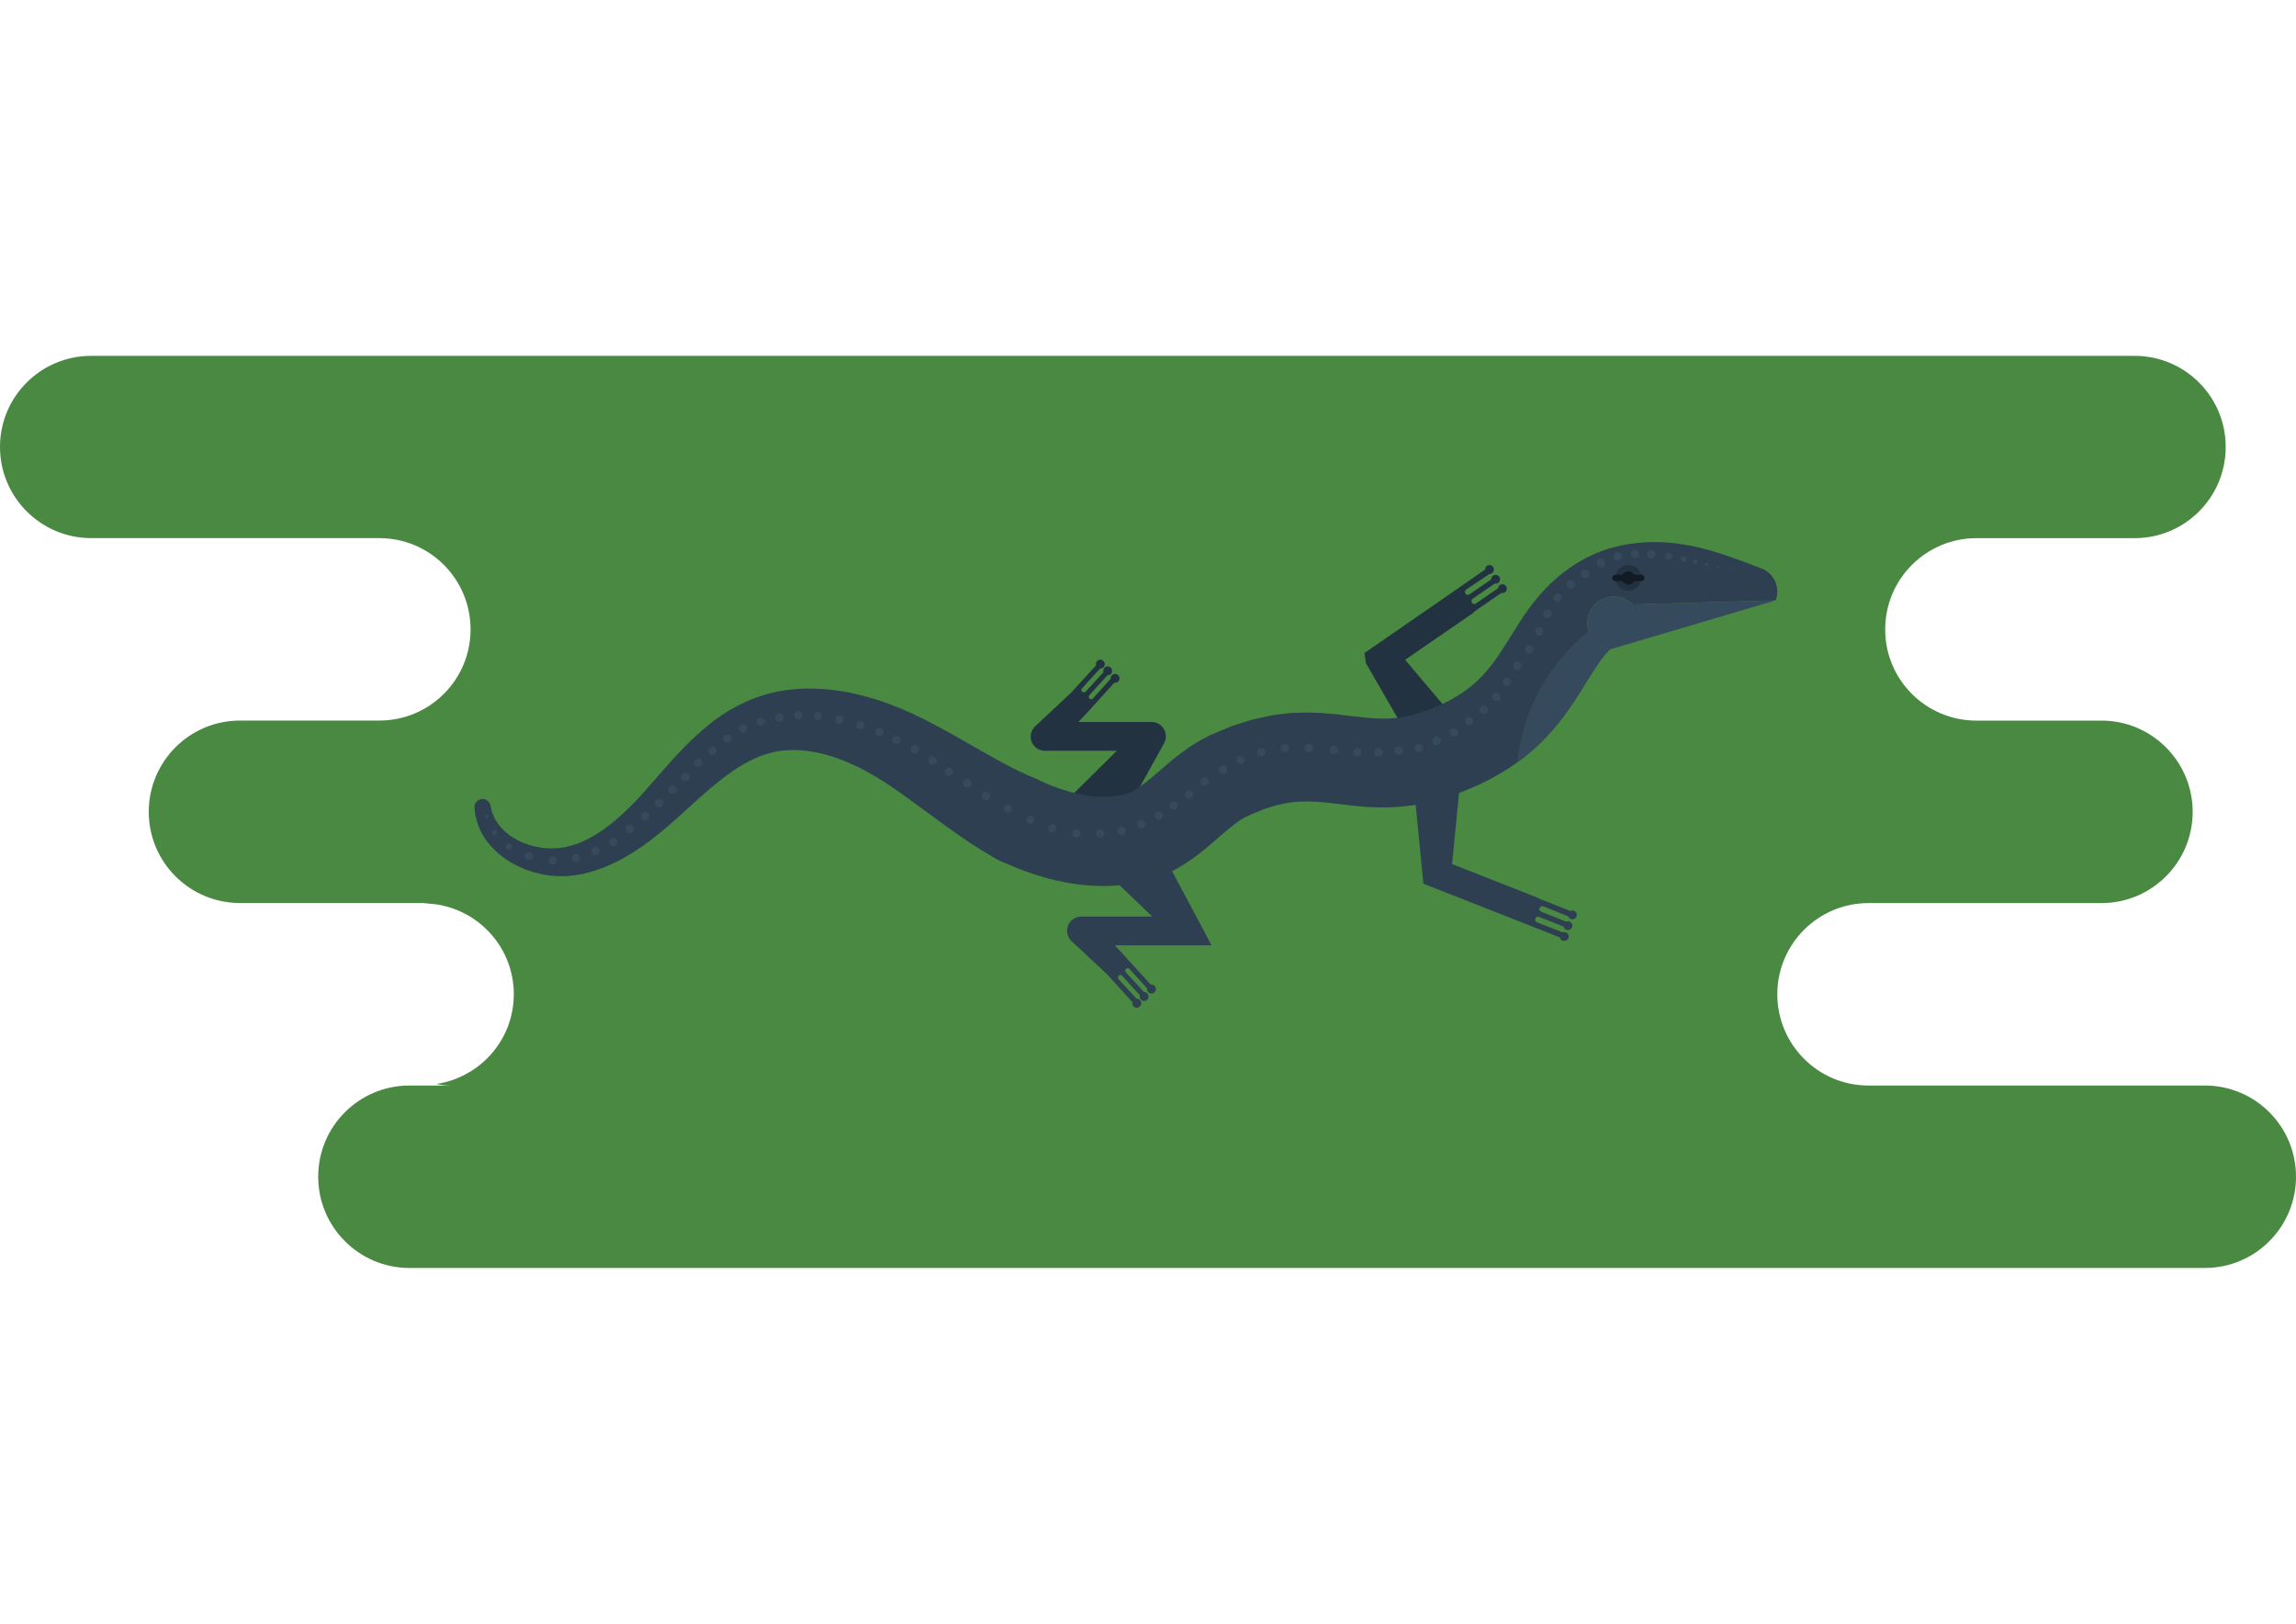
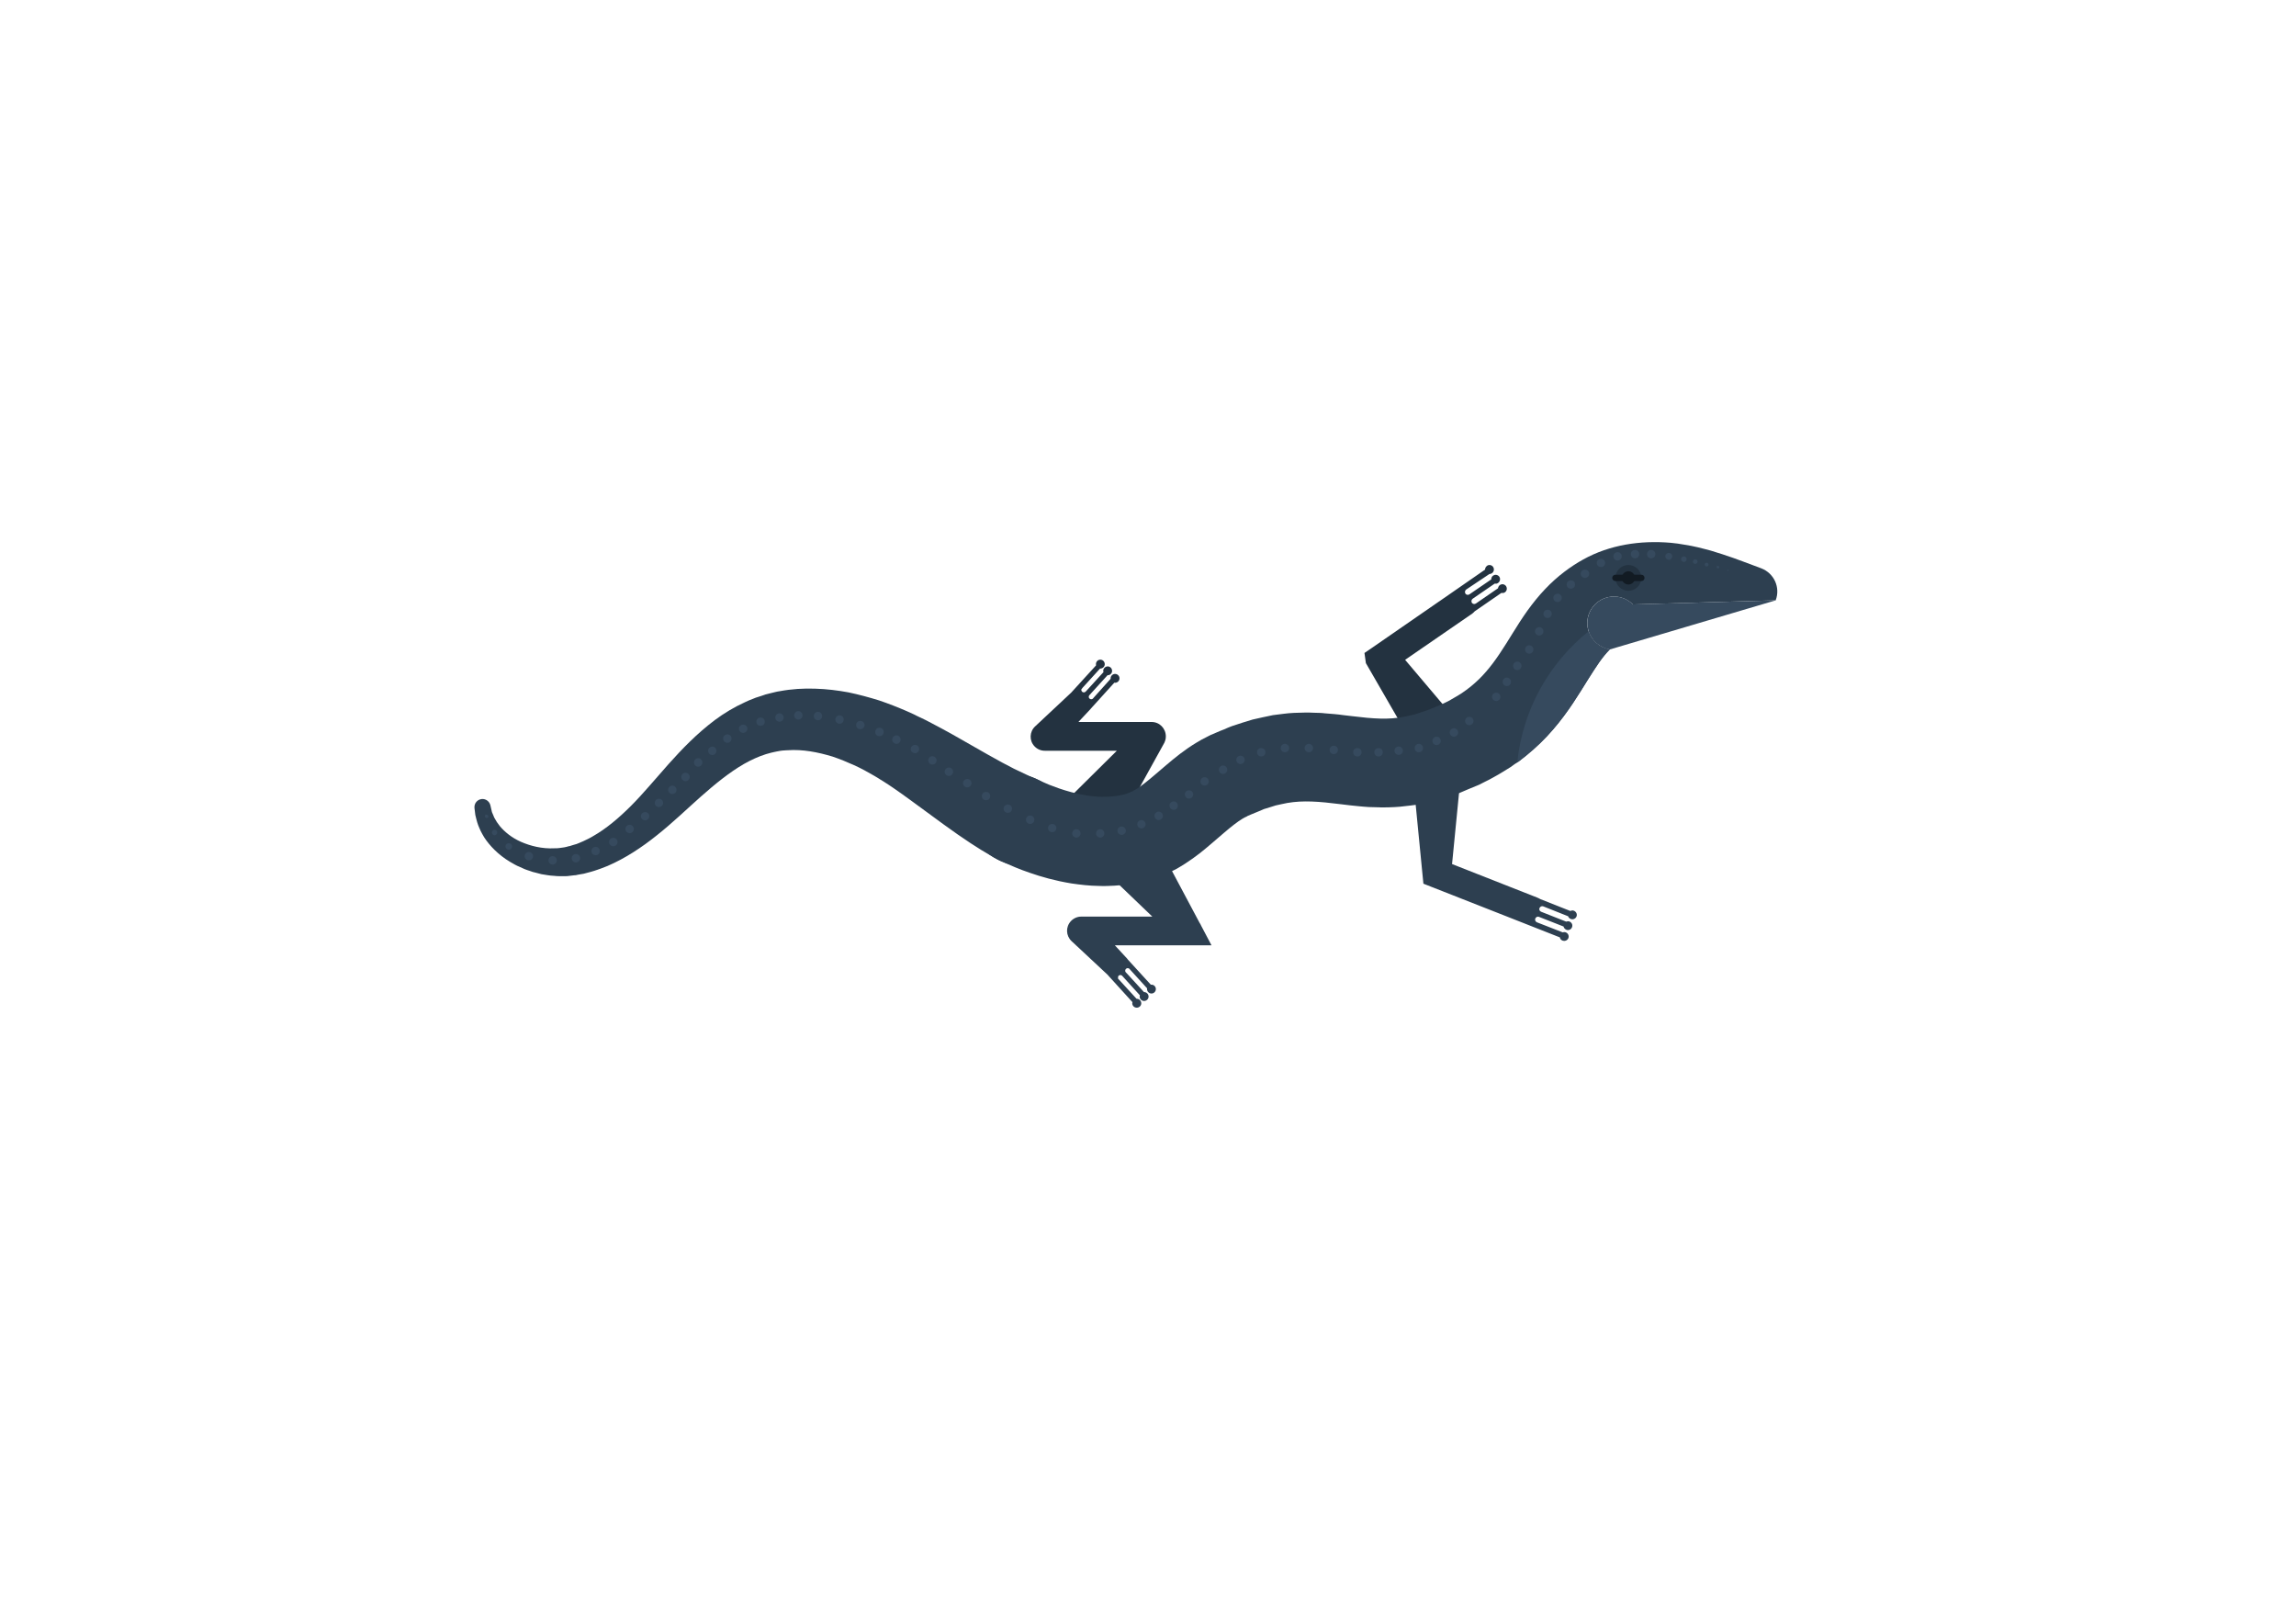
<svg xmlns="http://www.w3.org/2000/svg" version="1.1" id="Layer_1" x="0px" y="0px" viewBox="0 0 841.89 595.28" enable-background="new 0 0 841.89 595.28" xml:space="preserve">
  <g id="Crna_Gušterica_1_">
-     <path fill="#498942" d="M164.914,397.948c-1.695,0-3.329-0.228-4.971-0.527c16.081-2.424,28.456-16.152,28.456-32.935   c0-16.74-12.375-30.538-28.456-32.944l-4.945-0.483H88c-18.497,0.009-33.454-14.992-33.454-33.418   c0-18.479,14.957-33.471,33.454-33.471h32.022h19.071c18.497,0,33.454-14.957,33.454-33.41c0-18.488-14.957-33.48-33.454-33.48   H33.445C14.983,197.279,0,182.322,0,163.852c-0.009-18.461,14.975-33.392,33.436-33.392h749.267c18.461,0,33.41,14.931,33.41,33.41   c0,18.47-14.948,33.427-33.41,33.427H724.71c-18.488,0-33.454,14.983-33.454,33.48c0,18.453,14.957,33.41,33.454,33.41h45.88   c18.426,0,33.41,14.992,33.41,33.471c0,18.426-14.983,33.427-33.41,33.427h-35.816h-49.621c-18.488,0-33.454,15.001-33.454,33.427   c0,18.453,14.957,33.462,33.454,33.462H808.48c18.453,0,33.41,14.931,33.41,33.427c0,18.47-14.957,33.454-33.41,33.454H150.124   c-18.444,0-33.445-14.983-33.445-33.454c0-18.488,14.992-33.427,33.445-33.427h4.874h9.916V397.948z" />
    <g>
      <g>
        <path fill="#233240" d="M552.47,215.446c-0.193-0.878-1.063-1.414-1.923-1.221c-0.72,0.149-1.194,0.79-1.265,1.449l-8.08,5.559     c-0.474,0.351-1.142,0.246-1.493-0.228c-0.307-0.509-0.184-1.159,0.299-1.511l8.054-5.524h0.703     c0.887-0.263,1.414-1.115,1.23-1.994c-0.184-0.878-1.107-1.396-1.95-1.203c-0.773,0.193-1.265,0.852-1.238,1.642l-7.984,5.463     c-0.474,0.343-1.142,0.255-1.484-0.237c-0.307-0.483-0.193-1.142,0.255-1.493l8.546-5.709c0,0,0.193,0,0.386-0.053     c0.887-0.237,1.414-1.115,1.203-1.976c-0.193-0.887-1.045-1.414-1.932-1.23c-0.755,0.193-1.291,0.931-1.265,1.651l-16.819,11.655     l-0.053,0.026l-24.715,17.082l-2.626,1.792l0.518,3.724l16.055,27.815c0.738,5.401,5.691,9.196,11.084,8.467     c5.393-0.685,9.213-5.656,8.484-11.075c-0.097-0.597-0.255-1.265-0.439-1.844L515.223,241.9l24.653-16.968     c0.325-0.255,0.632-0.536,0.878-0.826l9.749-6.719h0.764C552.119,217.202,552.681,216.315,552.47,215.446z" />
      </g>
      <g>
        <path fill="#233240" d="M427.017,272.147c-0.07,0.088-0.167,0.316-0.167,0.316l-0.378,0.685l-20.13,36.405     c-3.03,5.489-9.942,7.457-15.361,4.427c-5.454-3.004-7.457-9.881-4.418-15.335c0.536-0.975,1.194-1.853,1.915-2.573     l21.044-20.841h-26.217h-0.211c-1.405,0-2.749-0.536-3.794-1.651c-1.959-2.082-1.827-5.357,0.281-7.298l13.332-12.48l0.018-0.044     l8.967-9.828l-0.044-0.43c0-0.94,0.72-1.66,1.625-1.66c0.87,0,1.607,0.729,1.607,1.66c0,0.869-0.738,1.607-1.651,1.607h-0.079     l-6.455,7.096l-0.439,0.624c0,0,0.026,0.492,0.343,0.79c0.404,0.334,0.94,0.281,1.291-0.07l0.685-0.747l5.849-6.403l-0.105-0.422     c0-0.931,0.755-1.66,1.642-1.66c0.896,0,1.607,0.729,1.607,1.66c0,0.852-0.711,1.572-1.607,1.572h-0.061l-5.902,6.49     l-0.826,0.922c-0.246,0.386-0.211,0.852,0.132,1.159c0.378,0.334,0.896,0.29,1.238,0l0.246-0.307l6.245-6.956v-0.184     c0-0.869,0.738-1.598,1.616-1.598c0.922,0,1.642,0.729,1.642,1.598c0,0.931-0.72,1.651-1.695,1.651c0,0-0.097-0.061-0.184-0.061     l-8.554,9.441l-0.184,0.228l-4.453,4.76h26.858c2.898,0,5.199,2.363,5.199,5.27c0,0.711-0.123,1.388-0.413,2.011L427.017,272.147     z" />
      </g>
      <g>
        <path fill="#2D3F50" d="M651.101,220.092l-52.31,1.511c-0.527-0.536-1.133-1.019-1.792-1.396     c-1.484-0.975-3.276-1.511-5.182-1.511c-5.384,0-9.81,4.347-9.81,9.775c0,1.054,0.202,2.02,0.474,2.995     c1.08,3.381,3.979,5.937,7.606,6.631l0.132,0.026l-0.184,0.211c-1.115,1.151-2.301,2.573-3.601,4.4     c-1.256,1.792-2.652,3.979-4.224,6.464c-3.127,4.989-7.044,11.681-12.814,18.33c-2.837,3.311-6.157,6.534-9.81,9.503     c-0.905,0.72-1.836,1.44-2.775,2.178c-0.984,0.615-1.923,1.282-2.907,2.011c-1.001,0.58-1.985,1.265-2.96,1.827     c-0.975,0.641-2.178,1.273-3.276,1.897l-1.651,0.905l-1.291,0.641l-1.317,0.668l-0.975,0.501L541.633,288     c-2.134,0.852-4.286,1.774-6.429,2.696c-2.24,0.834-4.637,1.555-6.938,2.275c-1.142,0.422-2.398,0.685-3.636,0.966     c-1.23,0.246-2.486,0.536-3.715,0.817c-1.23,0.299-2.556,0.386-3.82,0.58c-1.291,0.149-2.6,0.299-3.847,0.43     c-1.291,0.114-2.556,0.167-3.882,0.211c-1.265,0-2.591,0.097-3.785,0l-3.689-0.097c-1.282-0.053-2.354-0.202-3.557-0.29     c-2.389-0.202-4.453-0.483-6.596-0.738c-8.238-1.045-13.947-1.449-19.682-0.474c-1.432,0.246-2.872,0.632-4.295,0.913     c-1.3,0.386-2.521,0.826-3.785,1.177l-0.483,0.141l-0.685,0.299l-1.353,0.571c-0.922,0.378-1.8,0.773-2.688,1.107l-1.361,0.588     l-0.307,0.202l-0.694,0.316l-0.764,0.43c-1.95,1.168-4.225,2.977-6.807,5.182c-2.582,2.178-5.428,4.751-8.774,7.413     c-1.669,1.291-3.531,2.652-5.489,3.908c-0.975,0.641-2.082,1.273-3.127,1.897c-0.632,0.334-1.353,0.667-2.011,1.019l-1.019,0.474     l-0.536,0.246l-0.246,0.141l-0.132,0.053l-1.133,0.439l-0.597,0.237l-0.949,0.386l-0.404,0.105     c-1.08,0.369-2.178,0.72-3.25,1.071c-2.169,0.518-4.321,1.045-6.403,1.344c-2.082,0.386-4.102,0.527-6.086,0.667     c-1.932,0.097-3.856,0.193-5.656,0.097c-3.662-0.035-6.982-0.466-10.091-0.905c-6.113-1.001-11.172-2.459-15.212-3.873     c-2.011-0.676-3.785-1.353-5.305-1.985c-1.537-0.632-2.96-1.238-4.066-1.739c-1.739-0.834-2.652-1.247-2.652-1.247     c-8.203-3.847-11.707-13.587-7.861-21.764c3.812-8.238,13.596-11.707,21.834-7.861c0,0,0.913,0.413,2.617,1.23     c0.694,0.281,1.414,0.632,2.459,1.063c1.036,0.395,2.248,0.861,3.636,1.344c2.67,0.913,6.016,1.888,9.714,2.512     c1.862,0.263,3.785,0.545,5.709,0.545c1.01,0.053,1.959-0.053,2.933-0.053c0.949-0.114,1.923-0.114,2.837-0.299     c0.975-0.132,1.862-0.369,2.81-0.553c0.404-0.167,1.291-0.448,1.291-0.448h0.053l0.316-0.149l1.142-0.474l0.158-0.053h0.035     l0.044-0.044c0.026-0.061,0.088-0.105,0.088-0.105l0.597-0.343c0,0,0.413-0.246,0.817-0.474c0.922-0.571,1.871-1.256,2.969-2.134     c2.178-1.677,4.708-3.952,7.773-6.526c3.021-2.565,6.622-5.559,11.224-8.309l1.73-1.01l1.897-0.975l0.913-0.474l0.448-0.211     c0,0-0.852,0.395,0.404-0.193l0.184-0.035l0.316-0.167l1.353-0.58c0.878-0.378,1.8-0.79,2.688-1.098l1.353-0.597l0.694-0.281     l0.913-0.351c2.486-0.817,5.006-1.669,7.536-2.389c2.459-0.545,4.927-1.124,7.448-1.616c1.291-0.149,2.565-0.29,3.847-0.483     c1.273-0.158,2.591-0.299,3.847-0.343c2.591-0.097,5.182-0.184,7.606-0.044c1.247,0.035,2.547,0.035,3.689,0.202l3.496,0.281     c1.177,0.097,2.187,0.228,3.258,0.378l3.153,0.369c7.975,0.984,13.596,1.37,19.331,0.211l2.187-0.492     c0.685-0.141,1.414-0.246,2.152-0.545c1.467-0.518,2.89-0.905,4.374-1.449c1.484-0.606,2.942-1.194,4.391-1.827l0.536-0.237     l0.325-0.141l1.291-0.624l1.282-0.641c0.369-0.263,0.606-0.334,0.887-0.536c0.562-0.351,1.045-0.562,1.669-0.966     c0.624-0.386,1.23-0.764,1.827-1.115c0.562-0.422,1.142-0.826,1.704-1.203c0.571-0.369,1.071-0.887,1.651-1.265     c2.081-1.704,3.943-3.478,5.674-5.516c3.469-3.97,6.429-8.739,9.749-14.105c1.669-2.723,3.434-5.48,5.393-8.238     c1.985-2.74,4.163-5.463,6.473-7.878c4.593-4.883,9.687-8.502,13.912-10.829c9.775-5.454,21.096-7.096,32.145-6.148     c0.826,0.088,1.678,0.193,2.538,0.29c0.808,0.158,1.625,0.237,2.477,0.404c1.678,0.281,3.337,0.553,4.953,0.957     c1.669,0.395,3.206,0.826,4.734,1.221c1.484,0.465,2.96,0.913,4.321,1.353c2.767,0.913,5.234,1.765,7.281,2.556     c4.128,1.546,6.842,2.556,6.842,2.556C650.504,210.132,652.901,215.34,651.101,220.092z" />
      </g>
      <g>
        <path fill="#364A5E" d="M651.101,220.101l-18.18,5.375l-42.684,12.638l-0.184-0.026c-3.575-0.694-6.473-3.25-7.553-6.631     c-0.281-0.984-0.474-1.941-0.474-2.995c0-5.428,4.427-9.775,9.81-9.775c1.906,0,3.698,0.536,5.182,1.511     c0.659,0.378,1.265,0.852,1.792,1.396L651.101,220.101z" />
      </g>
      <g>
        <path fill="#2D3F50" d="M176.603,292.945c-1.651,0.193-2.793,1.651-2.626,3.302c0,0,0.132,0.852,0.316,2.556     c0.255,0.975,0.536,2.363,1.045,3.724c0.29,0.667,0.562,1.405,0.913,2.125c0.378,0.773,0.808,1.502,1.291,2.327     c1.994,3.074,5.173,6.42,9.494,8.994c1.107,0.615,2.213,1.344,3.478,1.818c0.588,0.29,1.238,0.545,1.862,0.843     c0.606,0.228,1.3,0.492,1.95,0.676c0.667,0.281,1.361,0.474,2.09,0.624c0.694,0.202,1.388,0.386,2.108,0.553     c1.476,0.211,2.951,0.553,4.576,0.606c1.581,0.211,3.206,0.114,4.857,0.114c0.852-0.114,1.669-0.202,2.529-0.307l0.659-0.044     l0.711-0.158l1.089-0.193l1.098-0.184l1.291-0.343c0.826-0.228,1.765-0.439,2.591-0.729c0.782-0.29,1.642-0.518,2.424-0.834     c0.817-0.343,1.607-0.659,2.424-0.94c6.473-2.784,12.524-6.78,18.145-11.286c5.674-4.497,10.917-9.573,16.099-14.167     c5.173-4.576,10.416-8.844,15.765-11.936c2.696-1.519,5.366-2.749,8.089-3.601c0.632-0.202,1.326-0.369,1.985-0.553l0.483-0.097     l0.07-0.07l-0.299,0.114l0.167-0.044l0.307-0.07l1.335-0.281l1.326-0.237l0.817-0.097c0.597,0,1.072-0.105,1.827-0.105     c5.428-0.378,11.014,0.694,16.406,2.336c2.696,0.913,5.305,1.976,7.861,3.135c2.556,1.151,5.015,2.512,7.36,3.873     c0.624,0.395,1.194,0.72,1.765,1.063l0.439,0.29h0.061c-0.255-0.105-0.097,0-0.097,0l0.141,0.061l0.246,0.141l0.975,0.615     c1.326,0.826,2.327,1.519,3.417,2.248c2.231,1.537,4.409,3.083,6.526,4.637c4.374,3.179,8.361,6.13,11.918,8.73     c3.689,2.67,7.07,5.05,9.942,6.921c2.898,1.888,5.296,3.39,6.974,4.304c1.66,0.966,2.556,1.484,2.556,1.484     c0.527,0.325,1.168,0.641,1.73,0.896c8.326,3.539,17.987-0.351,21.518-8.66c3.61-8.361-0.307-17.978-8.642-21.562l-0.158-0.061     c0,0-0.729-0.316-2.09-0.852c-1.353-0.641-3.329-1.563-5.928-2.81c-2.582-1.317-5.744-2.995-9.494-5.129     c-3.847-2.178-8.238-4.69-12.981-7.395c-2.45-1.37-5.103-2.81-7.905-4.268c-1.449-0.764-3.039-1.598-4.356-2.169l-1.01-0.483     l-0.659-0.343l-0.597-0.281c-0.755-0.351-1.555-0.694-2.371-1.071c-3.215-1.388-6.561-2.714-10.127-3.917     c-3.557-1.098-7.29-2.125-11.198-2.942c-3.908-0.72-7.992-1.238-12.217-1.353c-4.233-0.149-8.581,0.105-12.972,0.922     c-1.01,0.123-2.275,0.474-3.443,0.755l-1.783,0.448l-1.3,0.448l-1.291,0.413l-1.045,0.334l-0.747,0.307     c-1.054,0.404-2.125,0.808-3.1,1.309c-4.04,1.827-7.764,4.093-11.075,6.552c-6.71,5.05-12.12,10.706-17.003,16.16     c-4.918,5.516-9.239,10.785-13.754,15.3c-4.549,4.549-9.125,8.388-13.886,11.101c-0.597,0.351-1.194,0.703-1.792,0.984     c-0.606,0.325-1.212,0.58-1.8,0.87c-0.632,0.307-1.133,0.501-1.678,0.72l-0.843,0.334l-1.045,0.299l-1.063,0.325l-0.228,0.105     h-0.167l-0.062,0.061c0.343-0.097,0.132-0.061,0.132-0.061l-0.448,0.088c-0.527,0.167-1.124,0.307-1.66,0.404     c-1.142,0.149-2.283,0.386-3.452,0.334c-4.593,0.255-8.915-0.852-12.357-2.363c-3.513-1.546-6.034-3.724-7.738-5.735     c-0.369-0.536-0.755-1.036-1.107-1.511c-0.281-0.483-0.562-0.966-0.817-1.396c-0.167-0.246-0.246-0.439-0.378-0.826     c0,0-0.097-0.211-0.167-0.395c-0.158-0.395-0.316-0.676-0.439-1.028c-0.378-1.634-0.571-2.494-0.571-2.494     C179.484,293.797,178.096,292.769,176.603,292.945z" />
      </g>
      <g>
        <polygon fill="#2D3F50" points="400.353,337.605 408.784,346.59 396.629,346.59    " />
      </g>
      <g>
        <path fill="#2D3F50" d="M444.24,346.564h-8.677h-26.779l4.435,4.795c0.132,0.097,0.29,0.386,0.29,0.386l8.458,9.248h0.246     c0.887,0,1.616,0.72,1.616,1.616c0,0.905-0.729,1.634-1.616,1.634c-0.887,0-1.616-0.729-1.616-1.634v-0.299l-6.245-6.859     l-0.246-0.29c-0.351-0.299-0.896-0.299-1.238,0.035c-0.307,0.281-0.369,0.79-0.158,1.168l0.861,0.913l5.902,6.438h0.026     c0.922,0,1.651,0.738,1.651,1.651c0,0.878-0.738,1.607-1.651,1.607c-0.869,0-1.607-0.729-1.607-1.607     c0-0.193,0.07-0.483,0.07-0.483l-5.805-6.385l-0.703-0.773c-0.342-0.351-0.905-0.351-1.291,0     c-0.316,0.272-0.184,1.107-0.184,1.107l0.29,0.272l6.482,7.07h0.07c0.913,0,1.651,0.738,1.651,1.651     c0,0.896-0.738,1.607-1.651,1.607c-0.913,0-1.651-0.711-1.651-1.607c0-0.132,0.07-0.422,0.07-0.422l-8.967-9.863l-0.018-0.061     l-13.341-12.445c-2.09-1.976-2.231-5.208-0.228-7.351c1.01-1.063,2.371-1.642,3.759-1.642h0.184h25.9l-21.298-20.42     c-4.831-4.576-4.953-12.217-0.378-16.995c4.611-4.804,12.208-4.945,17.003-0.342c0.922,0.878,1.757,1.941,2.31,3.056     l19.586,36.791l0.044,0.088c0.272,0.395,0.509,0.826,0.694,1.265l3.75,7.105V346.564z" />
      </g>
      <g>
        <path fill="#2D3F50" d="M578.186,335.41c0,0.887-0.738,1.616-1.651,1.616c-0.729,0-1.335-0.492-1.555-1.115l-9.117-3.627     c-0.527-0.211-1.133,0.105-1.361,0.624c-0.22,0.536,0.044,1.151,0.606,1.353l9.152,3.618l0.667-0.132     c0.878,0,1.607,0.72,1.607,1.59c0,0.922-0.729,1.642-1.607,1.642c-0.773,0-1.44-0.571-1.625-1.309l-8.985-3.531     c-0.492-0.228-1.142,0.061-1.353,0.606c-0.228,0.509,0.026,1.142,0.597,1.388l9.433,3.68c0.167-0.061,0.536-0.097,0.536-0.097     c0.949,0,1.669,0.729,1.669,1.651c0,0.861-0.72,1.581-1.669,1.581c-0.764,0-1.458-0.527-1.546-1.282l-19.085-7.518l-0.044-0.018     l-27.956-10.987l-2.969-1.168l-0.369-3.724l-4.558-46.637c-0.536-5.401,3.443-10.232,8.871-10.776     c5.428-0.518,10.241,3.443,10.794,8.844c0.026,0.641,0.026,1.317,0,1.932l-4.233,43.167l31.293,12.313     c0.378,0.141,0.694,0.334,1.045,0.518l11.005,4.356l0.729-0.193C577.422,333.776,578.16,334.514,578.186,335.41z" />
      </g>
      <g>
        <path fill="#233240" d="M597.113,207.137c-2.652,0-4.769,2.108-4.769,4.716c0,2.626,2.117,4.743,4.769,4.743     c2.591,0,4.734-2.117,4.734-4.743C601.847,209.245,599.704,207.137,597.113,207.137z" />
      </g>
      <g>
        <path fill="#364A5E" d="M590.236,238.123l-0.184,0.211c-1.115,1.151-2.301,2.573-3.601,4.4c-1.256,1.792-2.652,3.979-4.225,6.464     c-3.127,4.989-7.044,11.681-12.814,18.33c-2.837,3.311-6.157,6.534-9.81,9.503c-0.905,0.72-1.836,1.44-2.775,2.178     c-0.202,0.097-0.474,0.281-0.474,0.281c1.985-19.41,11.76-36.484,26.146-48.033C583.614,234.9,586.574,237.482,590.236,238.123z" />
      </g>
      <g>
        <path fill="#121B23" d="M597.113,209.438c-1.361,0-2.459,1.072-2.459,2.415c0,1.37,1.098,2.433,2.459,2.433     c1.317,0,2.398-1.063,2.398-2.433C599.511,210.51,598.431,209.438,597.113,209.438z" />
      </g>
      <g>
        <path fill="#121B23" d="M603.015,211.854c0-0.632-0.509-1.159-1.168-1.159h-9.503c-0.624,0-1.177,0.536-1.177,1.159     c0,0.685,0.553,1.168,1.177,1.168h9.503C602.506,213.022,603.015,212.539,603.015,211.854z" />
      </g>
      <g>
        <path fill="#364A5E" d="M181.337,304.196c-0.562,0-0.966,0.43-0.966,1.001c0,0.527,0.404,1.019,0.966,1.019     c0.562,0,0.975-0.483,0.975-1.019C182.312,304.626,181.908,304.196,181.337,304.196z" />
      </g>
      <g>
        <path fill="#364A5E" d="M178.052,298.645c0,0-0.272,0.281-0.272,0.632c0,0.369,0.624,0.65,0.624,0.65     c0.378,0,0.667-0.281,0.667-0.65C179.071,298.917,178.781,298.636,178.052,298.645z" />
      </g>
      <g>
        <path fill="#364A5E" d="M186.58,309.114c-0.694,0-1.238,0.527-1.238,1.221c0,0.667,0.544,1.203,1.238,1.203     c0.632,0,1.203-0.536,1.203-1.203C187.784,309.641,187.204,309.123,186.58,309.114z" />
      </g>
      <g>
        <path fill="#364A5E" d="M193.923,312.364c-0.861,0-1.546,0.676-1.546,1.511c0,0.852,0.685,1.555,1.546,1.555     c0.826,0,1.555-0.703,1.555-1.555C195.477,313.04,194.748,312.364,193.923,312.364z" />
      </g>
      <g>
        <path fill="#364A5E" d="M202.635,313.866c-0.852,0-1.519,0.729-1.519,1.555c0,0.861,0.667,1.555,1.519,1.555     c0.861,0,1.546-0.694,1.546-1.555C204.181,314.603,203.496,313.874,202.635,313.866z" />
      </g>
      <g>
        <path fill="#364A5E" d="M211.181,313.084c-0.852,0-1.546,0.729-1.546,1.555c0,0.817,0.694,1.555,1.546,1.555     s1.546-0.738,1.546-1.555C212.727,313.813,212.033,313.084,211.181,313.084z" />
      </g>
      <g>
        <path fill="#364A5E" d="M218.409,310.467c-0.887,0-1.546,0.703-1.546,1.519c0,0.87,0.668,1.546,1.546,1.546     c0.861,0,1.519-0.676,1.519-1.546C219.928,311.169,219.261,310.467,218.409,310.467z" />
      </g>
      <g>
        <path fill="#364A5E" d="M224.882,307.138c-0.861,0-1.555,0.685-1.555,1.572c0,0.843,0.694,1.537,1.555,1.537     c0.852,0,1.555-0.694,1.555-1.537C226.436,307.823,225.734,307.138,224.882,307.138z" />
      </g>
      <g>
        <path fill="#364A5E" d="M230.872,302.369c-0.826,0-1.555,0.72-1.555,1.537c0,0.87,0.729,1.546,1.555,1.546     c0.861,0,1.555-0.676,1.555-1.546C232.426,303.089,231.732,302.369,230.872,302.369z" />
      </g>
      <g>
        <path fill="#364A5E" d="M236.563,297.723c-0.861,0-1.555,0.659-1.555,1.484c0,0.887,0.694,1.546,1.555,1.546     c0.852,0,1.502-0.659,1.502-1.546C238.065,298.382,237.415,297.723,236.563,297.723z" />
      </g>
      <g>
        <path fill="#364A5E" d="M241.604,292.84c-0.861,0-1.511,0.65-1.511,1.537c0,0.817,0.65,1.502,1.511,1.502     c0.843,0,1.546-0.685,1.546-1.502C243.15,293.49,242.447,292.84,241.604,292.84z" />
      </g>
      <g>
        <path fill="#364A5E" d="M246.531,288.027c-0.861,0-1.528,0.685-1.528,1.555c0,0.826,0.668,1.519,1.528,1.519     c0.852,0,1.537-0.694,1.537-1.519C248.068,288.712,247.383,288.027,246.531,288.027z" />
      </g>
      <g>
        <path fill="#364A5E" d="M251.388,283.302c-0.852,0-1.572,0.659-1.572,1.546c0,0.817,0.72,1.546,1.572,1.546     c0.826,0,1.511-0.729,1.511-1.546C252.899,283.96,252.205,283.301,251.388,283.302z" />
      </g>
      <g>
        <path fill="#364A5E" d="M255.99,277.97c-0.861,0-1.519,0.729-1.519,1.546c0,0.887,0.659,1.572,1.519,1.572     c0.861,0,1.555-0.685,1.555-1.572C257.545,278.699,256.851,277.97,255.99,277.97z" />
      </g>
      <g>
        <path fill="#364A5E" d="M261.199,273.728c-0.852,0-1.546,0.668-1.546,1.537c0,0.834,0.694,1.555,1.546,1.555     c0.834,0,1.511-0.72,1.511-1.555C262.709,274.396,262.033,273.728,261.199,273.728z" />
      </g>
      <g>
        <path fill="#364A5E" d="M266.697,269.232c-0.826,0-1.555,0.65-1.555,1.537c0,0.869,0.729,1.555,1.555,1.555     c0.843,0,1.546-0.685,1.546-1.555C268.242,269.89,267.54,269.24,266.697,269.232z" />
      </g>
      <g>
        <path fill="#364A5E" d="M272.485,265.648c-0.808,0-1.537,0.676-1.537,1.493c0,0.878,0.729,1.546,1.537,1.546     c0.861,0,1.563-0.667,1.563-1.546C274.048,266.324,273.345,265.648,272.485,265.648z" />
      </g>
      <g>
        <circle fill="#364A5E" cx="278.887" cy="264.585" r="1.528" />
      </g>
      <g>
        <path fill="#364A5E" d="M285.808,261.503c-0.861,0-1.519,0.72-1.519,1.546c0,0.861,0.659,1.546,1.519,1.546     c0.843,0,1.546-0.685,1.546-1.546C287.354,262.223,286.651,261.503,285.808,261.503z" />
      </g>
      <g>
        <path fill="#364A5E" d="M292.72,260.712c-0.843,0-1.511,0.72-1.511,1.546c0,0.878,0.667,1.546,1.511,1.546     c0.861,0,1.555-0.667,1.555-1.546C294.275,261.432,293.572,260.712,292.72,260.712z" />
      </g>
      <g>
        <path fill="#364A5E" d="M299.948,260.967c-0.852,0-1.546,0.711-1.546,1.537c0,0.878,0.694,1.555,1.546,1.555     s1.511-0.676,1.511-1.555C301.459,261.678,300.8,260.967,299.948,260.967z" />
      </g>
      <g>
        <path fill="#364A5E" d="M307.862,262.249c-0.852,0-1.555,0.685-1.555,1.546c0,0.826,0.703,1.546,1.555,1.546     c0.861,0,1.519-0.72,1.519-1.546C309.381,262.943,308.722,262.258,307.862,262.249z" />
      </g>
      <g>
        <path fill="#364A5E" d="M315.432,264.296c-0.826,0-1.511,0.667-1.511,1.493c0,0.878,0.685,1.546,1.511,1.546     c0.861,0,1.59-0.667,1.59-1.546C317.022,264.963,316.293,264.296,315.432,264.296z" />
      </g>
      <g>
        <circle fill="#364A5E" cx="322.476" cy="268.353" r="1.546" />
      </g>
      <g>
        <path fill="#364A5E" d="M328.721,269.6c-0.861,0-1.555,0.703-1.555,1.546c0,0.887,0.694,1.555,1.555,1.555     s1.511-0.667,1.511-1.555C330.231,270.312,329.581,269.609,328.721,269.6z" />
      </g>
      <g>
        <path fill="#364A5E" d="M335.51,273.096c-0.861,0-1.555,0.667-1.555,1.546c0,0.843,0.694,1.493,1.555,1.493     c0.852,0,1.511-0.65,1.511-1.493C337.02,273.763,336.353,273.096,335.51,273.096z" />
      </g>
      <g>
        <path fill="#364A5E" d="M341.877,277.241c-0.852,0-1.519,0.685-1.519,1.511c0,0.878,0.667,1.546,1.519,1.546     c0.861,0,1.546-0.667,1.546-1.546C343.423,277.935,342.738,277.25,341.877,277.241z" />
      </g>
      <g>
        <path fill="#364A5E" d="M347.937,281.378c-0.861,0-1.546,0.72-1.546,1.537c0,0.861,0.685,1.563,1.546,1.563     s1.555-0.703,1.555-1.563C349.492,282.098,348.798,281.378,347.937,281.378z" />
      </g>
      <g>
        <path fill="#364A5E" d="M354.691,285.576c-0.861,0-1.581,0.676-1.581,1.546c0,0.826,0.72,1.546,1.581,1.546     c0.817,0,1.546-0.72,1.546-1.546C356.237,286.253,355.508,285.576,354.691,285.576z" />
      </g>
      <g>
        <circle fill="#364A5E" cx="361.551" cy="291.856" r="1.528" />
      </g>
      <g>
        <path fill="#364A5E" d="M369.552,294.947c-0.852,0-1.546,0.685-1.546,1.511c0,0.878,0.694,1.537,1.546,1.537     c0.861,0,1.546-0.659,1.546-1.537C371.097,295.633,370.404,294.947,369.552,294.947z" />
      </g>
      <g>
        <path fill="#364A5E" d="M377.72,298.961c-0.861,0-1.519,0.72-1.519,1.555c0,0.878,0.659,1.555,1.519,1.555     c0.861,0,1.546-0.676,1.546-1.555C379.265,299.681,378.58,298.961,377.72,298.961z" />
      </g>
      <g>
        <path fill="#364A5E" d="M385.835,302.07c-0.852,0-1.555,0.667-1.555,1.484c0,0.887,0.703,1.555,1.555,1.555     c0.817,0,1.511-0.667,1.511-1.555C387.346,302.738,386.652,302.07,385.835,302.07z" />
      </g>
      <g>
        <path fill="#364A5E" d="M394.697,303.994c-0.852,0-1.546,0.676-1.546,1.555c0,0.808,0.694,1.537,1.546,1.537     c0.861,0,1.519-0.729,1.519-1.537C396.216,304.679,395.557,304.003,394.697,303.994z" />
      </g>
      <g>
        <path fill="#364A5E" d="M403.436,303.994c-0.861,0-1.537,0.676-1.537,1.555c0,0.808,0.676,1.537,1.537,1.537     c0.834,0,1.519-0.729,1.519-1.537C404.955,304.679,404.27,304.003,403.436,303.994z" />
      </g>
      <g>
        <path fill="#364A5E" d="M411.261,303.019c-0.852,0-1.511,0.694-1.511,1.555c0,0.826,0.659,1.511,1.511,1.511     c0.861,0,1.563-0.685,1.563-1.511C412.824,303.713,412.113,303.019,411.261,303.019z" />
      </g>
      <g>
        <path fill="#364A5E" d="M418.56,300.647c-0.861,0-1.555,0.694-1.555,1.528c0,0.843,0.694,1.537,1.555,1.537     c0.817,0,1.511-0.694,1.511-1.537C420.07,301.35,419.376,300.656,418.56,300.647z" />
      </g>
      <g>
        <path fill="#364A5E" d="M424.857,297.556c-0.817,0-1.546,0.685-1.546,1.555c0,0.817,0.729,1.546,1.546,1.546     c0.861,0,1.546-0.729,1.546-1.546C426.403,298.241,425.718,297.556,424.857,297.556z" />
      </g>
      <g>
        <path fill="#364A5E" d="M430.381,293.797c-0.852,0-1.555,0.72-1.555,1.537c0,0.878,0.703,1.563,1.555,1.563     c0.861,0,1.511-0.685,1.511-1.563C431.892,294.517,431.242,293.797,430.381,293.797z" />
      </g>
      <g>
        <path fill="#364A5E" d="M436.011,289.739c-0.861,0-1.563,0.667-1.563,1.484c0,0.887,0.703,1.555,1.563,1.555     c0.834,0,1.502-0.667,1.502-1.555C437.513,290.407,436.845,289.73,436.011,289.739z" />
      </g>
      <g>
        <path fill="#364A5E" d="M441.711,284.935c-0.878,0-1.546,0.685-1.546,1.555c0,0.817,0.667,1.511,1.546,1.511     c0.852,0,1.519-0.694,1.519-1.511C443.23,285.629,442.563,284.944,441.711,284.935z" />
      </g>
      <g>
        <path fill="#364A5E" d="M448.465,280.64c-0.826,0-1.546,0.668-1.546,1.555c0,0.826,0.72,1.546,1.546,1.546     c0.861,0,1.546-0.72,1.546-1.546C450.011,281.317,449.326,280.64,448.465,280.64z" />
      </g>
      <g>
        <path fill="#364A5E" d="M454.868,277.048c-0.852,0-1.555,0.694-1.555,1.519c0,0.852,0.703,1.546,1.555,1.546     c0.861,0,1.555-0.694,1.555-1.546C456.422,277.742,455.728,277.048,454.868,277.048z" />
      </g>
      <g>
        <circle fill="#364A5E" cx="462.465" cy="275.792" r="1.537" />
      </g>
      <g>
        <path fill="#364A5E" d="M471.116,272.701c-0.826,0-1.511,0.72-1.511,1.537c0,0.905,0.685,1.555,1.511,1.555     c0.896,0,1.581-0.659,1.581-1.555C472.697,273.421,472.012,272.701,471.116,272.701z" />
      </g>
      <g>
        <path fill="#364A5E" d="M479.916,272.701c-0.843,0-1.537,0.72-1.537,1.537c0,0.905,0.694,1.555,1.537,1.555     c0.861,0,1.555-0.659,1.555-1.555C481.471,273.421,480.777,272.701,479.916,272.701z" />
      </g>
      <g>
        <path fill="#364A5E" d="M489.076,273.395c-0.852,0-1.546,0.659-1.546,1.546c0,0.826,0.694,1.546,1.546,1.546     s1.519-0.72,1.519-1.546C490.596,274.053,489.928,273.395,489.076,273.395z" />
      </g>
      <g>
        <circle fill="#364A5E" cx="497.719" cy="275.792" r="1.546" />
      </g>
      <g>
        <circle fill="#364A5E" cx="505.483" cy="275.792" r="1.546" />
      </g>
      <g>
        <path fill="#364A5E" d="M512.86,273.676c-0.843,0-1.546,0.667-1.546,1.546c0,0.826,0.703,1.546,1.546,1.546     c0.861,0,1.555-0.72,1.555-1.546C514.415,274.352,513.721,273.676,512.86,273.676z" />
      </g>
      <g>
        <path fill="#364A5E" d="M520.246,272.701c-0.843,0-1.511,0.72-1.511,1.537c0,0.905,0.667,1.555,1.511,1.555     c0.852,0,1.555-0.659,1.555-1.555C521.801,273.421,521.098,272.701,520.246,272.701z" />
      </g>
      <g>
        <path fill="#364A5E" d="M526.772,270.092c-0.887,0-1.537,0.676-1.537,1.546c0,0.817,0.65,1.502,1.537,1.502     c0.861,0,1.528-0.685,1.528-1.502C528.3,270.768,527.633,270.092,526.772,270.092z" />
      </g>
      <g>
        <path fill="#364A5E" d="M533.157,266.974c-0.852,0-1.581,0.729-1.581,1.572c0,0.87,0.729,1.546,1.581,1.546     c0.817,0,1.519-0.676,1.519-1.546C534.677,267.712,533.965,266.983,533.157,266.974z" />
      </g>
      <g>
        <path fill="#364A5E" d="M538.734,262.803c-0.861,0-1.511,0.659-1.511,1.537c0,0.817,0.65,1.537,1.511,1.537     c0.852,0,1.555-0.72,1.555-1.537C540.289,263.461,539.586,262.803,538.734,262.803z" />
      </g>
      <g>
-         <path fill="#364A5E" d="M544.101,258.719c-0.861,0-1.537,0.685-1.537,1.511c0,0.861,0.676,1.555,1.537,1.555     s1.555-0.694,1.555-1.555C545.655,259.404,544.952,258.719,544.101,258.719z" />
-       </g>
+         </g>
      <g>
        <path fill="#364A5E" d="M548.65,253.941c-0.896,0-1.555,0.676-1.555,1.537c0,0.852,0.659,1.511,1.555,1.511     c0.852,0,1.511-0.659,1.511-1.511C550.161,254.617,549.502,253.941,548.65,253.941z" />
      </g>
      <g>
        <path fill="#364A5E" d="M552.497,248.425c-0.826,0-1.519,0.667-1.519,1.555c0,0.869,0.694,1.555,1.519,1.555     c0.861,0,1.555-0.685,1.555-1.555C554.051,249.101,553.358,248.425,552.497,248.425z" />
      </g>
      <g>
        <path fill="#364A5E" d="M556.344,242.558c-0.861,0-1.519,0.729-1.519,1.555c0,0.878,0.659,1.563,1.519,1.563     c0.861,0,1.555-0.685,1.555-1.563C557.898,243.287,557.204,242.558,556.344,242.558z" />
      </g>
      <g>
        <path fill="#364A5E" d="M560.735,236.577c-0.861,0-1.519,0.685-1.519,1.537c0,0.834,0.659,1.555,1.519,1.555     c0.852,0,1.537-0.72,1.537-1.555C562.272,237.262,561.587,236.577,560.735,236.577z" />
      </g>
      <g>
        <path fill="#364A5E" d="M564.389,229.911c-0.826,0-1.546,0.667-1.546,1.546c0,0.826,0.72,1.555,1.546,1.555     c0.852,0,1.555-0.729,1.555-1.555C565.943,230.579,565.241,229.911,564.389,229.911z" />
      </g>
      <g>
        <path fill="#364A5E" d="M567.489,223.526c-0.861,0-1.546,0.667-1.546,1.493c0,0.878,0.685,1.546,1.546,1.546     c0.843,0,1.511-0.667,1.511-1.546C569,224.202,568.332,223.526,567.489,223.526z" />
      </g>
      <g>
        <path fill="#364A5E" d="M571.143,217.659c-0.861,0-1.581,0.685-1.581,1.502c0,0.869,0.72,1.555,1.581,1.555     c0.826,0,1.519-0.685,1.519-1.555C572.662,218.353,571.968,217.659,571.143,217.659z" />
      </g>
      <g>
        <circle fill="#364A5E" cx="575.991" cy="214.295" r="1.528" />
      </g>
      <g>
        <path fill="#364A5E" d="M581.181,208.824c-0.861,0-1.563,0.676-1.563,1.502c0,0.869,0.703,1.537,1.563,1.537     c0.843,0,1.546-0.667,1.546-1.537C582.727,209.5,582.024,208.824,581.181,208.824z" />
      </g>
      <g>
        <path fill="#364A5E" d="M587.048,204.863c-0.887,0-1.555,0.65-1.555,1.537c0,0.826,0.667,1.484,1.555,1.484     c0.852,0,1.511-0.659,1.511-1.484C588.559,205.521,587.9,204.863,587.048,204.863z" />
      </g>
      <g>
        <path fill="#364A5E" d="M593.135,202.43c-0.852,0-1.546,0.676-1.546,1.546c0,0.826,0.694,1.519,1.546,1.519     s1.519-0.694,1.519-1.519C594.654,203.106,593.987,202.43,593.135,202.43z" />
      </g>
      <g>
        <path fill="#364A5E" d="M599.511,201.604c-0.861,0-1.519,0.729-1.519,1.546c0,0.887,0.659,1.555,1.519,1.555     c0.878,0,1.546-0.667,1.546-1.555C601.057,202.333,600.389,201.604,599.511,201.604z" />
      </g>
      <g>
        <path fill="#364A5E" d="M605.448,201.604c-0.861,0-1.528,0.729-1.528,1.546c0,0.887,0.667,1.555,1.528,1.555     c0.87,0,1.537-0.667,1.537-1.555C606.985,202.333,606.318,201.604,605.448,201.604z" />
      </g>
      <g>
        <path fill="#364A5E" d="M611.912,202.702c-0.711,0-1.273,0.545-1.273,1.273c0,0.703,0.571,1.265,1.273,1.265     c0.72,0,1.265-0.562,1.265-1.265C613.177,203.247,612.641,202.702,611.912,202.702z" />
      </g>
      <g>
        <path fill="#364A5E" d="M617.428,203.976c-0.553,0-1.028,0.448-1.028,1.01c0,0.597,0.465,1.028,1.028,1.028     c0.58,0,1.019-0.43,1.019-1.028C618.447,204.423,618.008,203.976,617.428,203.976z" />
      </g>
      <g>
        <path fill="#364A5E" d="M621.6,205.056c-0.483,0-0.852,0.369-0.852,0.869c0,0.43,0.369,0.817,0.852,0.817     c0.465,0,0.861-0.386,0.861-0.817C622.46,205.425,622.065,205.056,621.6,205.056z" />
      </g>
      <g>
        <path fill="#364A5E" d="M625.763,206.312c-0.369,0-0.694,0.334-0.694,0.667c0,0.386,0.325,0.694,0.694,0.694     c0.378,0,0.694-0.307,0.694-0.694C626.457,206.645,626.14,206.312,625.763,206.312z" />
      </g>
      <g>
        <path fill="#364A5E" d="M629.671,207.462c0,0-0.228,0.211-0.228,0.492l0.483,0.474c0.299,0,0.501-0.474,0.501-0.474     C630.426,207.673,630.216,207.462,629.671,207.462z" />
      </g>
      <g>
        <path fill="#364A5E" d="M633.562,208.815c-0.123,0-0.255,0.395-0.255,0.395s0.123,0.132,0.255,0.132l0.281-0.29L633.562,208.815z     " />
      </g>
    </g>
  </g>
</svg>